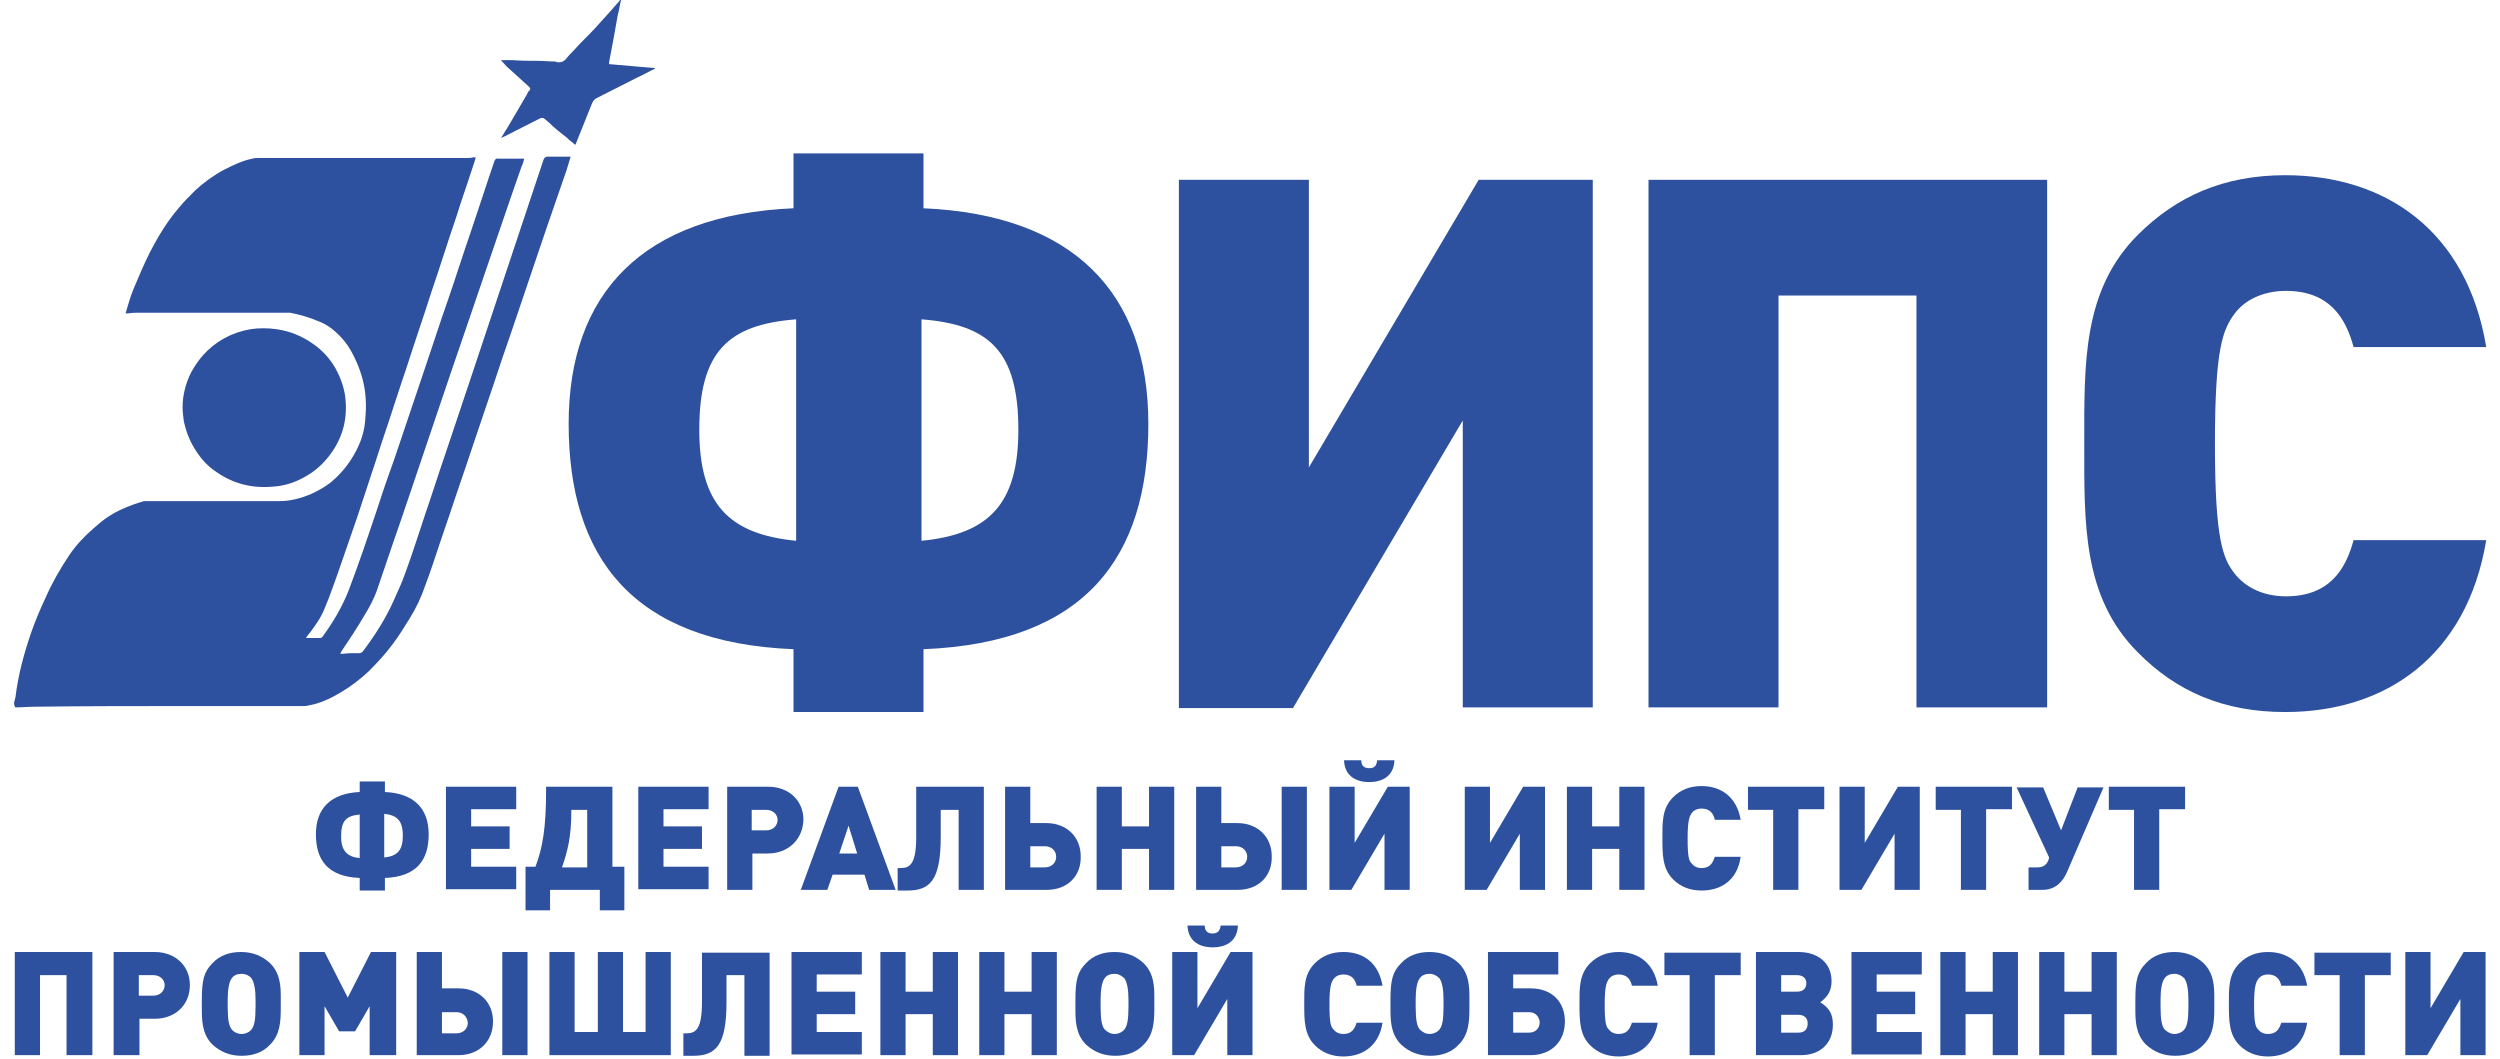
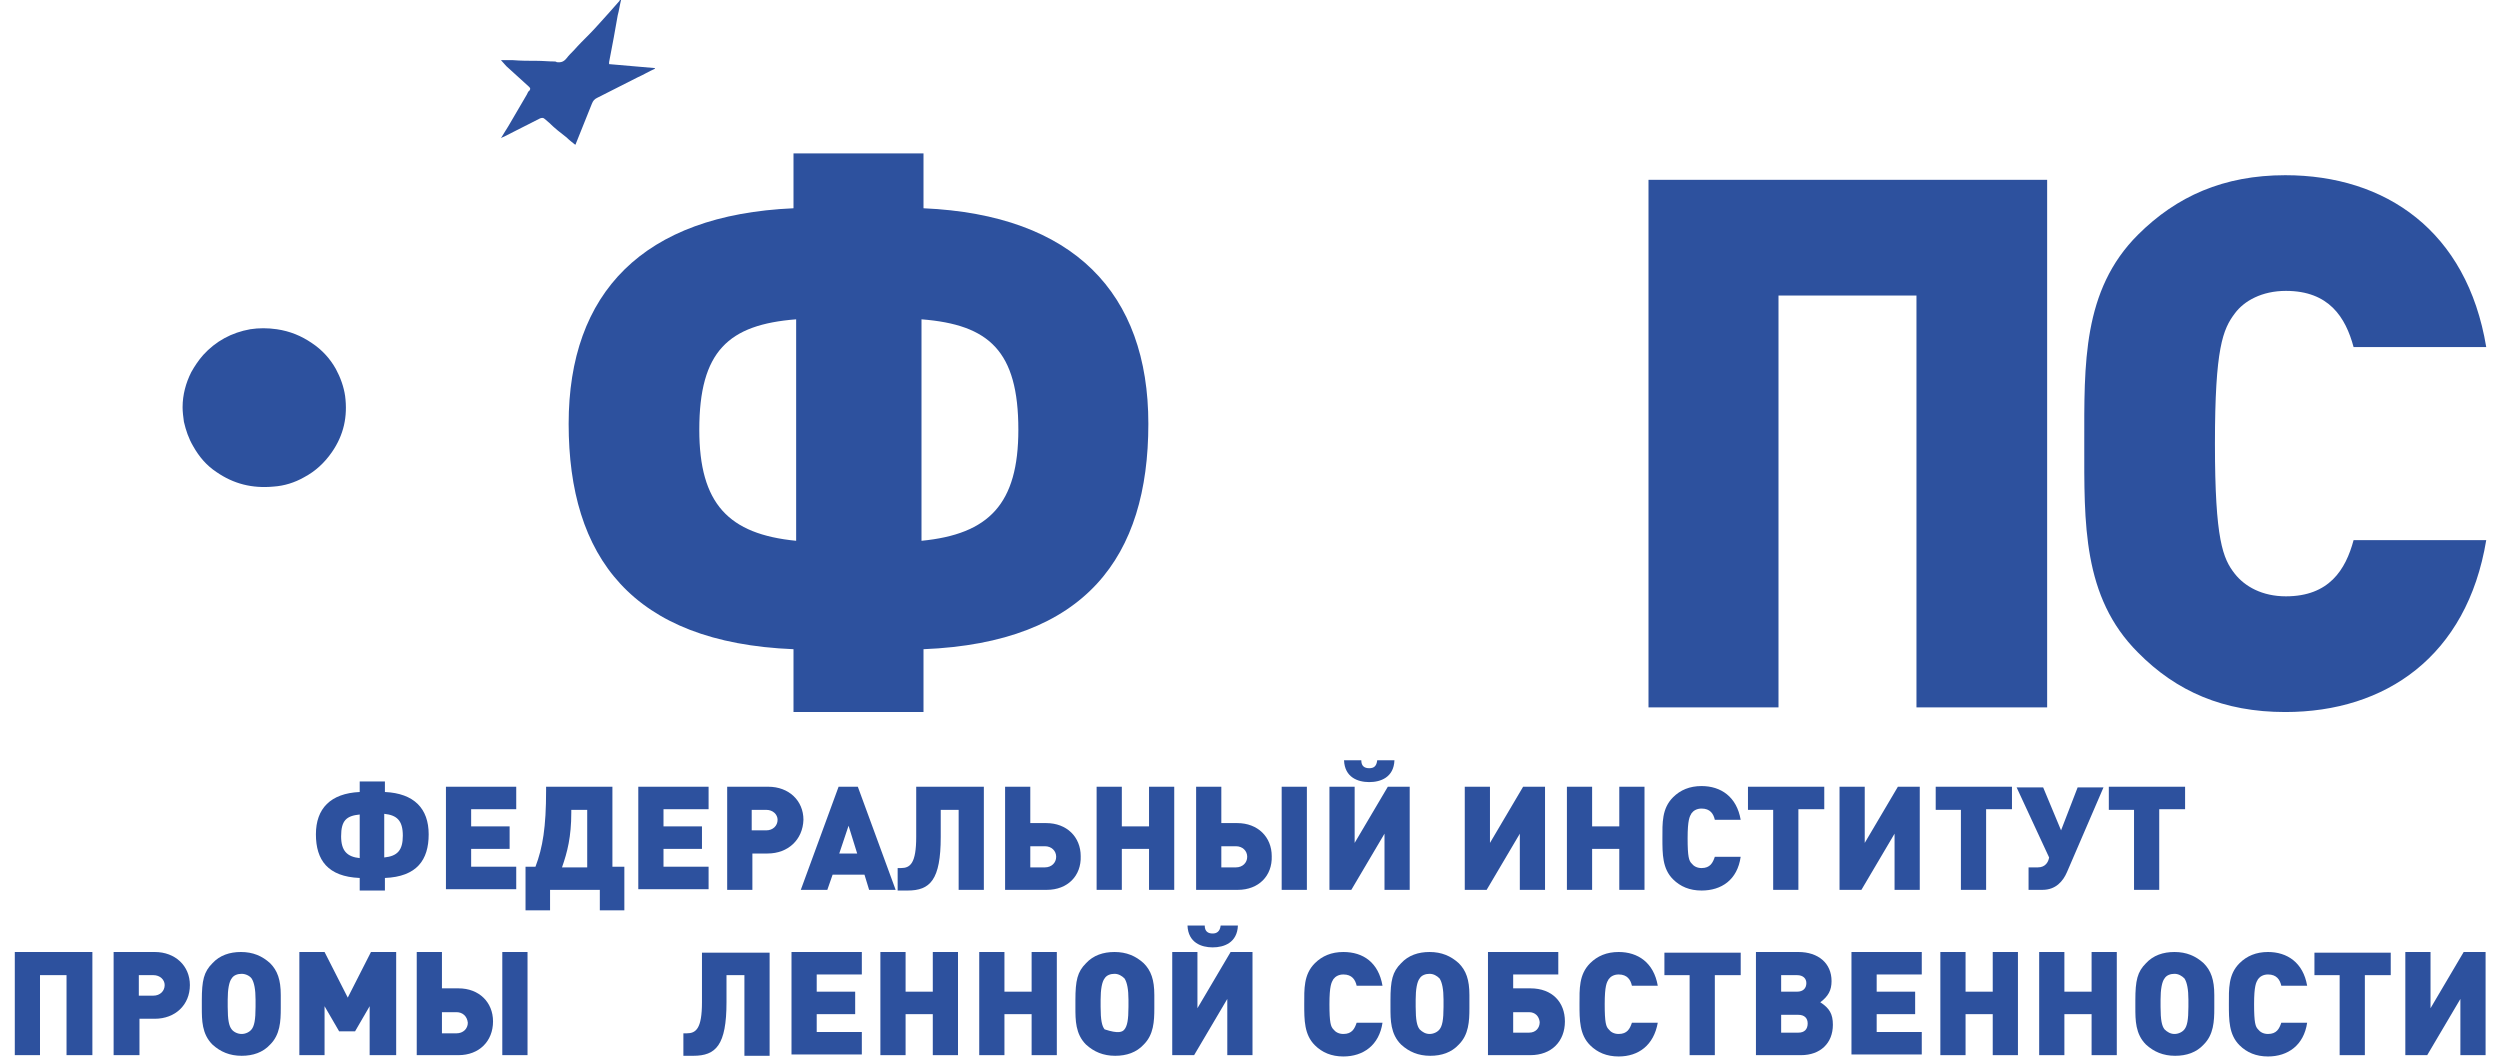
<svg xmlns="http://www.w3.org/2000/svg" width="85" height="36" viewBox="0 0 85 36" fill="none">
  <g clip-path="url(#clip0_7_382)">
-     <path d="M0.48 23.872C0.503 23.827 0.503 23.759 0.525 23.714C0.615 22.95 0.818 22.208 1.066 21.489C1.202 21.107 1.36 20.725 1.54 20.343C1.766 19.826 2.036 19.354 2.352 18.881C2.577 18.544 2.871 18.23 3.186 17.96C3.48 17.69 3.795 17.465 4.156 17.308C4.404 17.196 4.652 17.106 4.9 17.038C4.923 17.038 4.968 17.038 4.991 17.038C6.502 17.038 7.99 17.038 9.501 17.038C9.862 17.038 10.2 16.948 10.538 16.814C10.787 16.701 11.034 16.566 11.238 16.409C11.508 16.184 11.734 15.937 11.937 15.622C12.185 15.24 12.365 14.813 12.41 14.363C12.433 14.094 12.455 13.824 12.433 13.554C12.41 13.127 12.297 12.7 12.117 12.295C12.004 12.048 11.892 11.823 11.711 11.599C11.463 11.306 11.192 11.059 10.832 10.924C10.516 10.789 10.2 10.7 9.862 10.632C9.839 10.632 9.817 10.632 9.772 10.632C8.103 10.632 6.434 10.632 4.765 10.632C4.63 10.632 4.494 10.632 4.359 10.655C4.337 10.655 4.314 10.655 4.269 10.655C4.359 10.362 4.427 10.093 4.54 9.823C4.72 9.396 4.9 8.969 5.103 8.564C5.374 8.047 5.667 7.553 6.05 7.103C6.231 6.878 6.434 6.676 6.637 6.474C6.93 6.204 7.268 5.957 7.607 5.777C7.922 5.619 8.238 5.462 8.576 5.395C8.644 5.372 8.712 5.372 8.779 5.372C11.147 5.372 13.493 5.372 15.861 5.372C15.928 5.372 16.019 5.372 16.086 5.35C16.109 5.35 16.131 5.35 16.176 5.35C16.131 5.53 16.064 5.687 16.019 5.844C15.861 6.339 15.68 6.833 15.522 7.35C15.229 8.204 14.959 9.081 14.665 9.935C14.395 10.789 14.102 11.621 13.831 12.475C13.538 13.329 13.267 14.206 12.974 15.06C12.703 15.914 12.41 16.768 12.14 17.6C11.914 18.252 11.688 18.904 11.463 19.556C11.328 19.915 11.215 20.275 11.057 20.635C10.944 20.949 10.741 21.242 10.538 21.511C10.493 21.556 10.448 21.624 10.403 21.691C10.584 21.691 10.741 21.691 10.899 21.691C10.922 21.691 10.944 21.669 10.967 21.646C11.328 21.152 11.621 20.657 11.846 20.095C12.207 19.151 12.523 18.207 12.839 17.263C13.019 16.701 13.222 16.117 13.425 15.555C13.763 14.543 14.102 13.554 14.44 12.543C14.71 11.756 14.959 10.969 15.229 10.205C15.5 9.418 15.748 8.632 16.019 7.845C16.289 7.058 16.537 6.271 16.808 5.485C16.83 5.417 16.875 5.372 16.943 5.395C17.214 5.395 17.462 5.395 17.733 5.395C17.755 5.395 17.778 5.395 17.823 5.395C17.8 5.485 17.778 5.575 17.733 5.664C17.62 6.002 17.484 6.361 17.372 6.698C17.146 7.35 16.921 8.025 16.695 8.676C16.47 9.328 16.244 10.003 16.019 10.655C15.793 11.306 15.568 11.981 15.342 12.633C15.117 13.307 14.891 13.959 14.665 14.633C14.44 15.307 14.214 15.959 13.989 16.634C13.763 17.308 13.538 17.96 13.312 18.612C13.154 19.084 12.997 19.533 12.839 20.005C12.726 20.343 12.568 20.635 12.388 20.927C12.14 21.354 11.869 21.759 11.598 22.163C11.598 22.186 11.576 22.186 11.576 22.231C11.711 22.231 11.824 22.208 11.937 22.208C12.027 22.208 12.117 22.208 12.207 22.208C12.275 22.208 12.297 22.186 12.343 22.141C12.748 21.601 13.109 21.039 13.38 20.432C13.515 20.118 13.673 19.803 13.786 19.466C14.034 18.791 14.237 18.14 14.463 17.465C14.688 16.814 14.891 16.162 15.117 15.51C16.244 12.161 17.349 8.811 18.477 5.44C18.499 5.372 18.544 5.327 18.612 5.327C18.838 5.327 19.086 5.327 19.311 5.327C19.334 5.327 19.356 5.327 19.401 5.327C19.356 5.485 19.311 5.619 19.266 5.777C19.041 6.429 18.815 7.081 18.59 7.732C18.387 8.339 18.184 8.924 17.981 9.531C17.778 10.137 17.575 10.722 17.372 11.329C17.169 11.913 16.966 12.498 16.785 13.06C16.582 13.666 16.379 14.251 16.176 14.858C15.973 15.465 15.771 16.072 15.568 16.656C15.364 17.263 15.162 17.87 14.959 18.454C14.801 18.926 14.643 19.421 14.463 19.893C14.327 20.297 14.147 20.68 13.921 21.039C13.741 21.331 13.56 21.624 13.357 21.893C13.109 22.231 12.816 22.545 12.523 22.837C12.23 23.107 11.937 23.332 11.598 23.534C11.26 23.737 10.899 23.916 10.493 23.984C10.426 24.006 10.358 24.006 10.29 24.006C9.005 24.006 7.719 24.006 6.411 24.006C4.652 24.006 2.916 24.006 1.157 24.029C0.954 24.029 0.751 24.051 0.525 24.051C0.48 24.006 0.48 23.939 0.48 23.872Z" fill="#2D519E" />
    <path d="M21.115 0C21.07 0.18 21.048 0.36 21.003 0.517C20.957 0.764 20.912 1.034 20.867 1.281C20.822 1.551 20.755 1.843 20.709 2.113C20.709 2.135 20.709 2.158 20.709 2.18C21.228 2.225 21.747 2.27 22.266 2.315C22.266 2.315 22.266 2.315 22.266 2.338C22.063 2.428 21.882 2.54 21.679 2.63C21.228 2.855 20.755 3.102 20.303 3.327C20.213 3.372 20.168 3.417 20.123 3.529C19.943 3.979 19.762 4.428 19.582 4.878C19.582 4.878 19.582 4.9 19.559 4.923C19.447 4.833 19.356 4.765 19.266 4.675C19.063 4.518 18.86 4.361 18.68 4.181C18.635 4.136 18.567 4.091 18.522 4.046C18.477 4.001 18.432 4.001 18.364 4.024C17.958 4.226 17.53 4.451 17.124 4.653C17.101 4.653 17.079 4.675 17.033 4.698C17.124 4.541 17.214 4.406 17.282 4.293C17.485 3.934 17.71 3.574 17.913 3.214C17.936 3.169 17.958 3.102 18.003 3.079C18.048 3.012 18.026 2.99 17.981 2.945C17.733 2.72 17.462 2.473 17.214 2.248C17.146 2.18 17.079 2.09 17.033 2.045C17.101 2.045 17.214 2.045 17.349 2.045C17.372 2.045 17.394 2.045 17.439 2.045C17.71 2.068 17.981 2.068 18.251 2.068C18.454 2.068 18.657 2.09 18.838 2.09C18.86 2.09 18.905 2.09 18.928 2.113C19.086 2.135 19.176 2.09 19.266 1.978C19.334 1.888 19.424 1.798 19.514 1.708C19.672 1.528 19.852 1.349 20.01 1.191C20.258 0.944 20.484 0.674 20.732 0.405C20.845 0.27 20.957 0.157 21.07 0.022V0C21.093 0 21.093 0 21.115 0Z" fill="#2D519E" />
    <path d="M6.208 13.846C6.208 13.419 6.321 13.015 6.502 12.655C6.614 12.453 6.75 12.25 6.907 12.071C7.336 11.599 7.877 11.306 8.509 11.194C8.802 11.149 9.095 11.149 9.411 11.194C9.862 11.261 10.245 11.419 10.606 11.666C10.944 11.891 11.215 12.183 11.418 12.543C11.576 12.835 11.689 13.15 11.734 13.464C11.824 14.161 11.689 14.79 11.283 15.375C11.034 15.735 10.719 16.027 10.335 16.229C10.02 16.409 9.659 16.521 9.298 16.544C8.576 16.611 7.945 16.454 7.359 16.049C7.02 15.824 6.772 15.532 6.569 15.173C6.411 14.903 6.321 14.633 6.253 14.341C6.231 14.184 6.208 14.004 6.208 13.846Z" fill="#2D519E" />
    <path d="M12.23 30.278V29.851C11.147 29.806 10.741 29.244 10.741 28.367C10.741 27.49 11.238 26.974 12.23 26.928V26.569H13.087V26.928C14.079 26.974 14.575 27.49 14.575 28.367C14.575 29.244 14.169 29.806 13.087 29.851V30.278H12.23ZM12.23 27.693C11.779 27.738 11.598 27.895 11.598 28.434C11.598 28.929 11.801 29.131 12.23 29.176V27.693ZM13.064 29.154C13.515 29.109 13.696 28.907 13.696 28.412C13.696 27.895 13.493 27.715 13.064 27.67V29.154Z" fill="#2D519E" />
    <path d="M15.162 30.255V26.749H17.552V27.513H16.019V28.097H17.327V28.862H16.019V29.468H17.552V30.233H15.162V30.255Z" fill="#2D519E" />
    <path d="M20.394 30.952V30.255H18.702V30.952H17.868V29.468H18.206C18.454 28.817 18.567 28.12 18.567 26.884V26.749H20.822V29.468H21.228V30.952H20.394ZM19.965 27.535H19.424V27.625C19.424 28.457 19.289 28.974 19.108 29.491H19.965V27.535Z" fill="#2D519E" />
    <path d="M21.702 30.255V26.749H24.092V27.513H22.559V28.097H23.867V28.862H22.559V29.468H24.092V30.233H21.702V30.255Z" fill="#2D519E" />
    <path d="M26.099 29.019H25.581V30.255H24.724V26.749H26.122C26.821 26.749 27.317 27.221 27.317 27.873C27.295 28.547 26.798 29.019 26.099 29.019ZM26.054 27.535H25.558V28.232H26.054C26.28 28.232 26.438 28.075 26.438 27.873C26.438 27.693 26.28 27.535 26.054 27.535Z" fill="#2D519E" />
    <path d="M29.55 30.255L29.392 29.738H28.309L28.129 30.255H27.227L28.512 26.749H29.166L30.452 30.255H29.55ZM28.851 28.075L28.535 29.019H29.144L28.851 28.075Z" fill="#2D519E" />
    <path d="M32.594 30.255V27.535H31.985V28.457C31.985 29.918 31.625 30.278 30.858 30.278H30.52V29.514H30.632C30.948 29.514 31.151 29.356 31.151 28.457V26.749H33.451V30.255H32.594Z" fill="#2D519E" />
    <path d="M35.594 30.255H34.173V26.749H35.03V27.985H35.571C36.27 27.985 36.744 28.457 36.744 29.109C36.767 29.783 36.293 30.255 35.594 30.255ZM35.526 28.772H35.03V29.491H35.526C35.752 29.491 35.91 29.334 35.91 29.131C35.91 28.929 35.752 28.772 35.526 28.772Z" fill="#2D519E" />
    <path d="M39.067 30.255V28.862H38.142V30.255H37.285V26.749H38.142V28.097H39.067V26.749H39.924V30.255H39.067Z" fill="#2D519E" />
    <path d="M42.089 30.255H40.668V26.749H41.525V27.985H42.066C42.765 27.985 43.239 28.457 43.239 29.109C43.262 29.783 42.788 30.255 42.089 30.255ZM42.021 28.772H41.525V29.491H42.021C42.247 29.491 42.405 29.334 42.405 29.131C42.405 28.929 42.247 28.772 42.021 28.772ZM43.577 30.255V26.749H44.434V30.255H43.577Z" fill="#2D519E" />
    <path d="M47.073 30.255V28.345L45.945 30.255H45.201V26.749H46.058V28.659L47.186 26.749H47.93V30.255H47.073ZM46.554 26.591C46.171 26.591 45.72 26.434 45.697 25.85H46.284C46.284 26.052 46.396 26.119 46.554 26.119C46.712 26.119 46.802 26.052 46.825 25.85H47.411C47.389 26.434 46.938 26.591 46.554 26.591Z" fill="#2D519E" />
    <path d="M51.674 30.255V28.345L50.546 30.255H49.802V26.749H50.659V28.659L51.786 26.749H52.531V30.255H51.674Z" fill="#2D519E" />
    <path d="M55.056 30.255V28.862H54.132V30.255H53.275V26.749H54.132V28.097H55.056V26.749H55.913V30.255H55.056Z" fill="#2D519E" />
    <path d="M57.853 30.278C57.447 30.278 57.131 30.143 56.883 29.896C56.522 29.536 56.522 29.041 56.522 28.502C56.522 27.985 56.5 27.491 56.883 27.108C57.131 26.861 57.447 26.726 57.853 26.726C58.507 26.726 59.048 27.086 59.183 27.873H58.304C58.259 27.67 58.146 27.491 57.853 27.491C57.695 27.491 57.582 27.558 57.514 27.648C57.447 27.76 57.379 27.873 57.379 28.502C57.379 29.131 57.424 29.266 57.514 29.356C57.582 29.446 57.695 29.514 57.853 29.514C58.146 29.514 58.236 29.334 58.304 29.131H59.183C59.071 29.918 58.529 30.278 57.853 30.278Z" fill="#2D519E" />
    <path d="M61.145 27.535V30.255H60.288V27.535H59.431V26.749H62.025V27.513H61.145V27.535Z" fill="#2D519E" />
    <path d="M64.415 30.255V28.345L63.288 30.255H62.544V26.749H63.401V28.659L64.528 26.749H65.272V30.255H64.415Z" fill="#2D519E" />
    <path d="M67.528 27.535V30.255H66.671V27.535H65.814V26.749H68.407V27.513H67.528V27.535Z" fill="#2D519E" />
    <path d="M70.279 29.648C70.144 29.963 69.896 30.255 69.445 30.255H68.971V29.491H69.287C69.558 29.491 69.648 29.289 69.67 29.154L68.565 26.771H69.467L70.076 28.232L70.64 26.771H71.519L70.279 29.648Z" fill="#2D519E" />
    <path d="M73.414 27.535V30.255H72.557V27.535H71.7V26.749H74.293V27.513H73.414V27.535Z" fill="#2D519E" />
    <path d="M2.262 35.875V33.155H1.36V35.875H0.503V32.368H3.141V35.875H2.262Z" fill="#2D519E" />
    <path d="M5.261 34.638H4.742V35.875H3.863V32.368H5.261C5.96 32.368 6.456 32.84 6.456 33.492C6.456 34.166 5.96 34.638 5.261 34.638ZM5.216 33.155H4.72V33.852H5.216C5.442 33.852 5.599 33.694 5.599 33.492C5.599 33.312 5.442 33.155 5.216 33.155Z" fill="#2D519E" />
    <path d="M9.546 34.279C9.546 34.728 9.524 35.178 9.185 35.515C8.937 35.785 8.599 35.897 8.216 35.897C7.81 35.897 7.494 35.762 7.223 35.515C6.862 35.155 6.862 34.683 6.862 34.256V34.009C6.862 33.335 6.93 33.042 7.223 32.75C7.471 32.48 7.81 32.368 8.193 32.368C8.599 32.368 8.915 32.503 9.185 32.75C9.433 32.998 9.546 33.312 9.546 33.829V34.279ZM8.689 33.987C8.689 33.649 8.644 33.402 8.554 33.267C8.486 33.177 8.351 33.11 8.216 33.11C8.08 33.11 7.945 33.155 7.877 33.267C7.787 33.38 7.742 33.649 7.742 33.987V34.234C7.742 34.683 7.787 34.886 7.877 34.998C7.945 35.088 8.08 35.155 8.216 35.155C8.351 35.155 8.486 35.088 8.554 34.998C8.644 34.886 8.689 34.683 8.689 34.234V33.987Z" fill="#2D519E" />
    <path d="M12.568 35.875V34.211L12.072 35.066H11.531L11.035 34.211V35.875H10.178V32.368H11.035L11.824 33.919L12.613 32.368H13.47V35.875H12.568Z" fill="#2D519E" />
    <path d="M15.59 35.875H14.169V32.368H15.026V33.604H15.59C16.289 33.604 16.763 34.077 16.763 34.728C16.763 35.403 16.289 35.875 15.59 35.875ZM15.522 34.414H15.026V35.133H15.522C15.748 35.133 15.906 34.976 15.906 34.773C15.883 34.548 15.725 34.414 15.522 34.414ZM17.078 35.875V32.368H17.936V35.875H17.078Z" fill="#2D519E" />
-     <path d="M18.68 35.875V32.368H19.537V35.088H20.326V32.368H21.183V35.088H21.95V32.368H22.807V35.875H18.68Z" fill="#2D519E" />
    <path d="M25.31 35.875V33.155H24.701V34.077C24.701 35.538 24.34 35.897 23.573 35.897H23.235V35.133H23.348C23.664 35.133 23.867 34.976 23.867 34.077V32.391H26.167V35.897H25.31V35.875Z" fill="#2D519E" />
    <path d="M26.911 35.875V32.368H29.302V33.132H27.768V33.717H29.076V34.481H27.768V35.088H29.302V35.852H26.911V35.875Z" fill="#2D519E" />
    <path d="M31.715 35.875V34.481H30.79V35.875H29.933V32.368H30.79V33.717H31.715V32.368H32.572V35.875H31.715Z" fill="#2D519E" />
    <path d="M35.075 35.875V34.481H34.151V35.875H33.294V32.368H34.151V33.717H35.075V32.368H35.932V35.875H35.075Z" fill="#2D519E" />
-     <path d="M39.247 34.279C39.247 34.728 39.225 35.178 38.886 35.515C38.638 35.785 38.3 35.897 37.917 35.897C37.511 35.897 37.195 35.762 36.924 35.515C36.564 35.155 36.564 34.683 36.564 34.256V34.009C36.564 33.335 36.631 33.042 36.924 32.75C37.172 32.48 37.511 32.368 37.894 32.368C38.3 32.368 38.616 32.503 38.886 32.75C39.135 32.998 39.247 33.312 39.247 33.829V34.279ZM38.368 33.987C38.368 33.649 38.323 33.402 38.233 33.267C38.142 33.177 38.029 33.11 37.894 33.11C37.759 33.11 37.623 33.155 37.556 33.267C37.466 33.38 37.421 33.649 37.421 33.987V34.234C37.421 34.683 37.466 34.886 37.556 34.998C37.646 35.088 37.759 35.155 37.894 35.155C38.029 35.155 38.165 35.088 38.233 34.998C38.323 34.886 38.368 34.683 38.368 34.234V33.987Z" fill="#2D519E" />
+     <path d="M39.247 34.279C39.247 34.728 39.225 35.178 38.886 35.515C38.638 35.785 38.3 35.897 37.917 35.897C37.511 35.897 37.195 35.762 36.924 35.515C36.564 35.155 36.564 34.683 36.564 34.256V34.009C36.564 33.335 36.631 33.042 36.924 32.75C37.172 32.48 37.511 32.368 37.894 32.368C38.3 32.368 38.616 32.503 38.886 32.75C39.135 32.998 39.247 33.312 39.247 33.829V34.279ZM38.368 33.987C38.368 33.649 38.323 33.402 38.233 33.267C38.142 33.177 38.029 33.11 37.894 33.11C37.759 33.11 37.623 33.155 37.556 33.267C37.466 33.38 37.421 33.649 37.421 33.987V34.234C37.421 34.683 37.466 34.886 37.556 34.998C38.029 35.155 38.165 35.088 38.233 34.998C38.323 34.886 38.368 34.683 38.368 34.234V33.987Z" fill="#2D519E" />
    <path d="M41.728 35.875V33.964L40.6 35.875H39.856V32.368H40.713V34.279L41.841 32.368H42.585V35.875H41.728ZM41.232 32.211C40.849 32.211 40.398 32.053 40.375 31.469H40.961C40.961 31.671 41.074 31.739 41.232 31.739C41.367 31.739 41.48 31.671 41.502 31.469H42.089C42.066 32.053 41.615 32.211 41.232 32.211Z" fill="#2D519E" />
    <path d="M45.675 35.92C45.269 35.92 44.953 35.785 44.705 35.538C44.344 35.178 44.344 34.683 44.344 34.144C44.344 33.627 44.322 33.132 44.705 32.75C44.953 32.503 45.269 32.368 45.675 32.368C46.351 32.368 46.87 32.728 47.005 33.514H46.126C46.081 33.312 45.968 33.132 45.675 33.132C45.517 33.132 45.404 33.2 45.336 33.29C45.269 33.402 45.201 33.514 45.201 34.144C45.201 34.773 45.246 34.908 45.336 34.998C45.404 35.088 45.517 35.155 45.675 35.155C45.968 35.155 46.058 34.976 46.126 34.773H47.005C46.892 35.538 46.351 35.92 45.675 35.92Z" fill="#2D519E" />
    <path d="M49.96 34.279C49.96 34.728 49.937 35.178 49.599 35.515C49.351 35.785 49.012 35.897 48.629 35.897C48.223 35.897 47.907 35.762 47.637 35.515C47.276 35.155 47.276 34.683 47.276 34.256V34.009C47.276 33.335 47.343 33.042 47.637 32.75C47.885 32.48 48.223 32.368 48.606 32.368C49.012 32.368 49.328 32.503 49.599 32.75C49.847 32.998 49.96 33.312 49.96 33.829V34.279ZM49.08 33.987C49.08 33.649 49.035 33.402 48.945 33.267C48.855 33.177 48.742 33.11 48.606 33.11C48.471 33.11 48.336 33.155 48.268 33.267C48.178 33.38 48.133 33.649 48.133 33.987V34.234C48.133 34.683 48.178 34.886 48.268 34.998C48.358 35.088 48.471 35.155 48.606 35.155C48.742 35.155 48.877 35.088 48.945 34.998C49.035 34.886 49.08 34.683 49.08 34.234V33.987Z" fill="#2D519E" />
    <path d="M52.034 35.875H50.591V32.368H52.982V33.132H51.448V33.604H52.034C52.779 33.604 53.207 34.077 53.207 34.728C53.207 35.403 52.756 35.875 52.034 35.875ZM51.989 34.414H51.448V35.11H51.989C52.215 35.11 52.35 34.953 52.35 34.751C52.328 34.548 52.192 34.414 51.989 34.414Z" fill="#2D519E" />
    <path d="M55.034 35.92C54.628 35.92 54.312 35.785 54.064 35.538C53.703 35.178 53.703 34.683 53.703 34.144C53.703 33.627 53.681 33.132 54.064 32.75C54.312 32.503 54.628 32.368 55.034 32.368C55.688 32.368 56.229 32.728 56.364 33.514H55.485C55.44 33.312 55.327 33.132 55.034 33.132C54.876 33.132 54.763 33.2 54.696 33.29C54.628 33.402 54.56 33.514 54.56 34.144C54.56 34.773 54.605 34.908 54.696 34.998C54.763 35.088 54.876 35.155 55.034 35.155C55.327 35.155 55.417 34.976 55.485 34.773H56.364C56.229 35.538 55.71 35.92 55.034 35.92Z" fill="#2D519E" />
    <path d="M58.304 33.155V35.875H57.447V33.155H56.59V32.391H59.184V33.155H58.304Z" fill="#2D519E" />
    <path d="M61.236 35.875H59.702V32.368H61.145C61.822 32.368 62.273 32.75 62.273 33.357C62.273 33.672 62.16 33.874 61.89 34.077C62.205 34.279 62.318 34.481 62.318 34.841C62.318 35.47 61.89 35.875 61.236 35.875ZM61.1 33.155H60.559V33.717H61.1C61.303 33.717 61.416 33.604 61.416 33.425C61.416 33.267 61.303 33.155 61.1 33.155ZM61.145 34.504H60.559V35.11H61.145C61.349 35.11 61.461 34.998 61.461 34.796C61.461 34.616 61.349 34.504 61.145 34.504Z" fill="#2D519E" />
    <path d="M62.95 35.875V32.368H65.34V33.132H63.807V33.717H65.115V34.481H63.807V35.088H65.34V35.852H62.95V35.875Z" fill="#2D519E" />
    <path d="M67.753 35.875V34.481H66.829V35.875H65.972V32.368H66.829V33.717H67.753V32.368H68.61V35.875H67.753Z" fill="#2D519E" />
    <path d="M71.114 35.875V34.481H70.189V35.875H69.332V32.368H70.189V33.717H71.114V32.368H71.971V35.875H71.114Z" fill="#2D519E" />
    <path d="M75.286 34.279C75.286 34.728 75.263 35.178 74.925 35.515C74.677 35.785 74.339 35.897 73.955 35.897C73.549 35.897 73.234 35.762 72.963 35.515C72.602 35.155 72.602 34.683 72.602 34.256V34.009C72.602 33.335 72.67 33.042 72.963 32.75C73.211 32.48 73.549 32.368 73.933 32.368C74.339 32.368 74.654 32.503 74.925 32.75C75.173 32.998 75.286 33.312 75.286 33.829V34.279ZM74.406 33.987C74.406 33.649 74.361 33.402 74.271 33.267C74.181 33.177 74.068 33.11 73.933 33.11C73.797 33.11 73.662 33.155 73.594 33.267C73.504 33.38 73.459 33.649 73.459 33.987V34.234C73.459 34.683 73.504 34.886 73.594 34.998C73.685 35.088 73.797 35.155 73.933 35.155C74.068 35.155 74.203 35.088 74.271 34.998C74.361 34.886 74.406 34.683 74.406 34.234V33.987Z" fill="#2D519E" />
    <path d="M77.112 35.92C76.707 35.92 76.391 35.785 76.143 35.538C75.782 35.178 75.782 34.683 75.782 34.144C75.782 33.627 75.759 33.132 76.143 32.75C76.391 32.503 76.707 32.368 77.112 32.368C77.766 32.368 78.308 32.728 78.443 33.514H77.564C77.518 33.312 77.406 33.132 77.112 33.132C76.955 33.132 76.842 33.2 76.774 33.29C76.707 33.402 76.639 33.514 76.639 34.144C76.639 34.773 76.684 34.908 76.774 34.998C76.842 35.088 76.955 35.155 77.112 35.155C77.406 35.155 77.496 34.976 77.564 34.773H78.443C78.33 35.538 77.789 35.92 77.112 35.92Z" fill="#2D519E" />
    <path d="M80.405 33.155V35.875H79.548V33.155H78.691V32.391H81.285V33.155H80.405Z" fill="#2D519E" />
    <path d="M83.653 35.875V33.964L82.525 35.875H81.781V32.368H82.638V34.279L83.765 32.368H84.51V35.875H83.653Z" fill="#2D519E" />
    <path d="M26.979 24.209V22.073C21.476 21.849 19.334 18.926 19.334 14.408C19.334 9.958 21.86 7.305 26.979 7.081V5.215H31.399V7.081C36.496 7.305 39.044 9.958 39.044 14.408C39.044 18.926 36.924 21.849 31.399 22.073V24.209H26.979ZM27.069 10.857C24.769 11.037 23.776 11.936 23.776 14.611C23.776 17.128 24.769 18.162 27.069 18.387V10.857ZM31.331 18.387C33.632 18.162 34.624 17.128 34.624 14.611C34.624 11.936 33.632 11.037 31.331 10.857V18.387Z" fill="#2D519E" />
-     <path d="M49.734 24.074V14.296L43.961 24.074H40.082V6.114H44.502V15.892L50.275 6.114H54.154V24.051H49.734V24.074Z" fill="#2D519E" />
    <path d="M65.16 24.074V10.048H60.469V24.051H56.049V6.114H69.603V24.051H65.16V24.074Z" fill="#2D519E" />
    <path d="M77.699 24.209C75.602 24.209 74 23.512 72.692 22.186C70.798 20.297 70.865 17.78 70.865 15.083C70.865 12.385 70.798 9.868 72.692 7.98C74 6.676 75.602 5.957 77.699 5.957C81.104 5.957 83.878 7.845 84.532 11.801H80.022C79.751 10.789 79.187 9.89 77.721 9.89C76.909 9.89 76.301 10.227 75.985 10.655C75.579 11.194 75.308 11.823 75.308 15.083C75.308 18.364 75.579 18.994 75.985 19.511C76.323 19.938 76.909 20.275 77.721 20.275C79.187 20.275 79.751 19.376 80.022 18.364H84.532C83.878 22.32 81.104 24.209 77.699 24.209Z" fill="#2D519E" />
  </g>
  <defs>
    <clipPath id="clip0_7_382">
      <rect width="84.052" height="35.92" fill="white" transform="translate(0.48)" />
    </clipPath>
  </defs>
</svg>